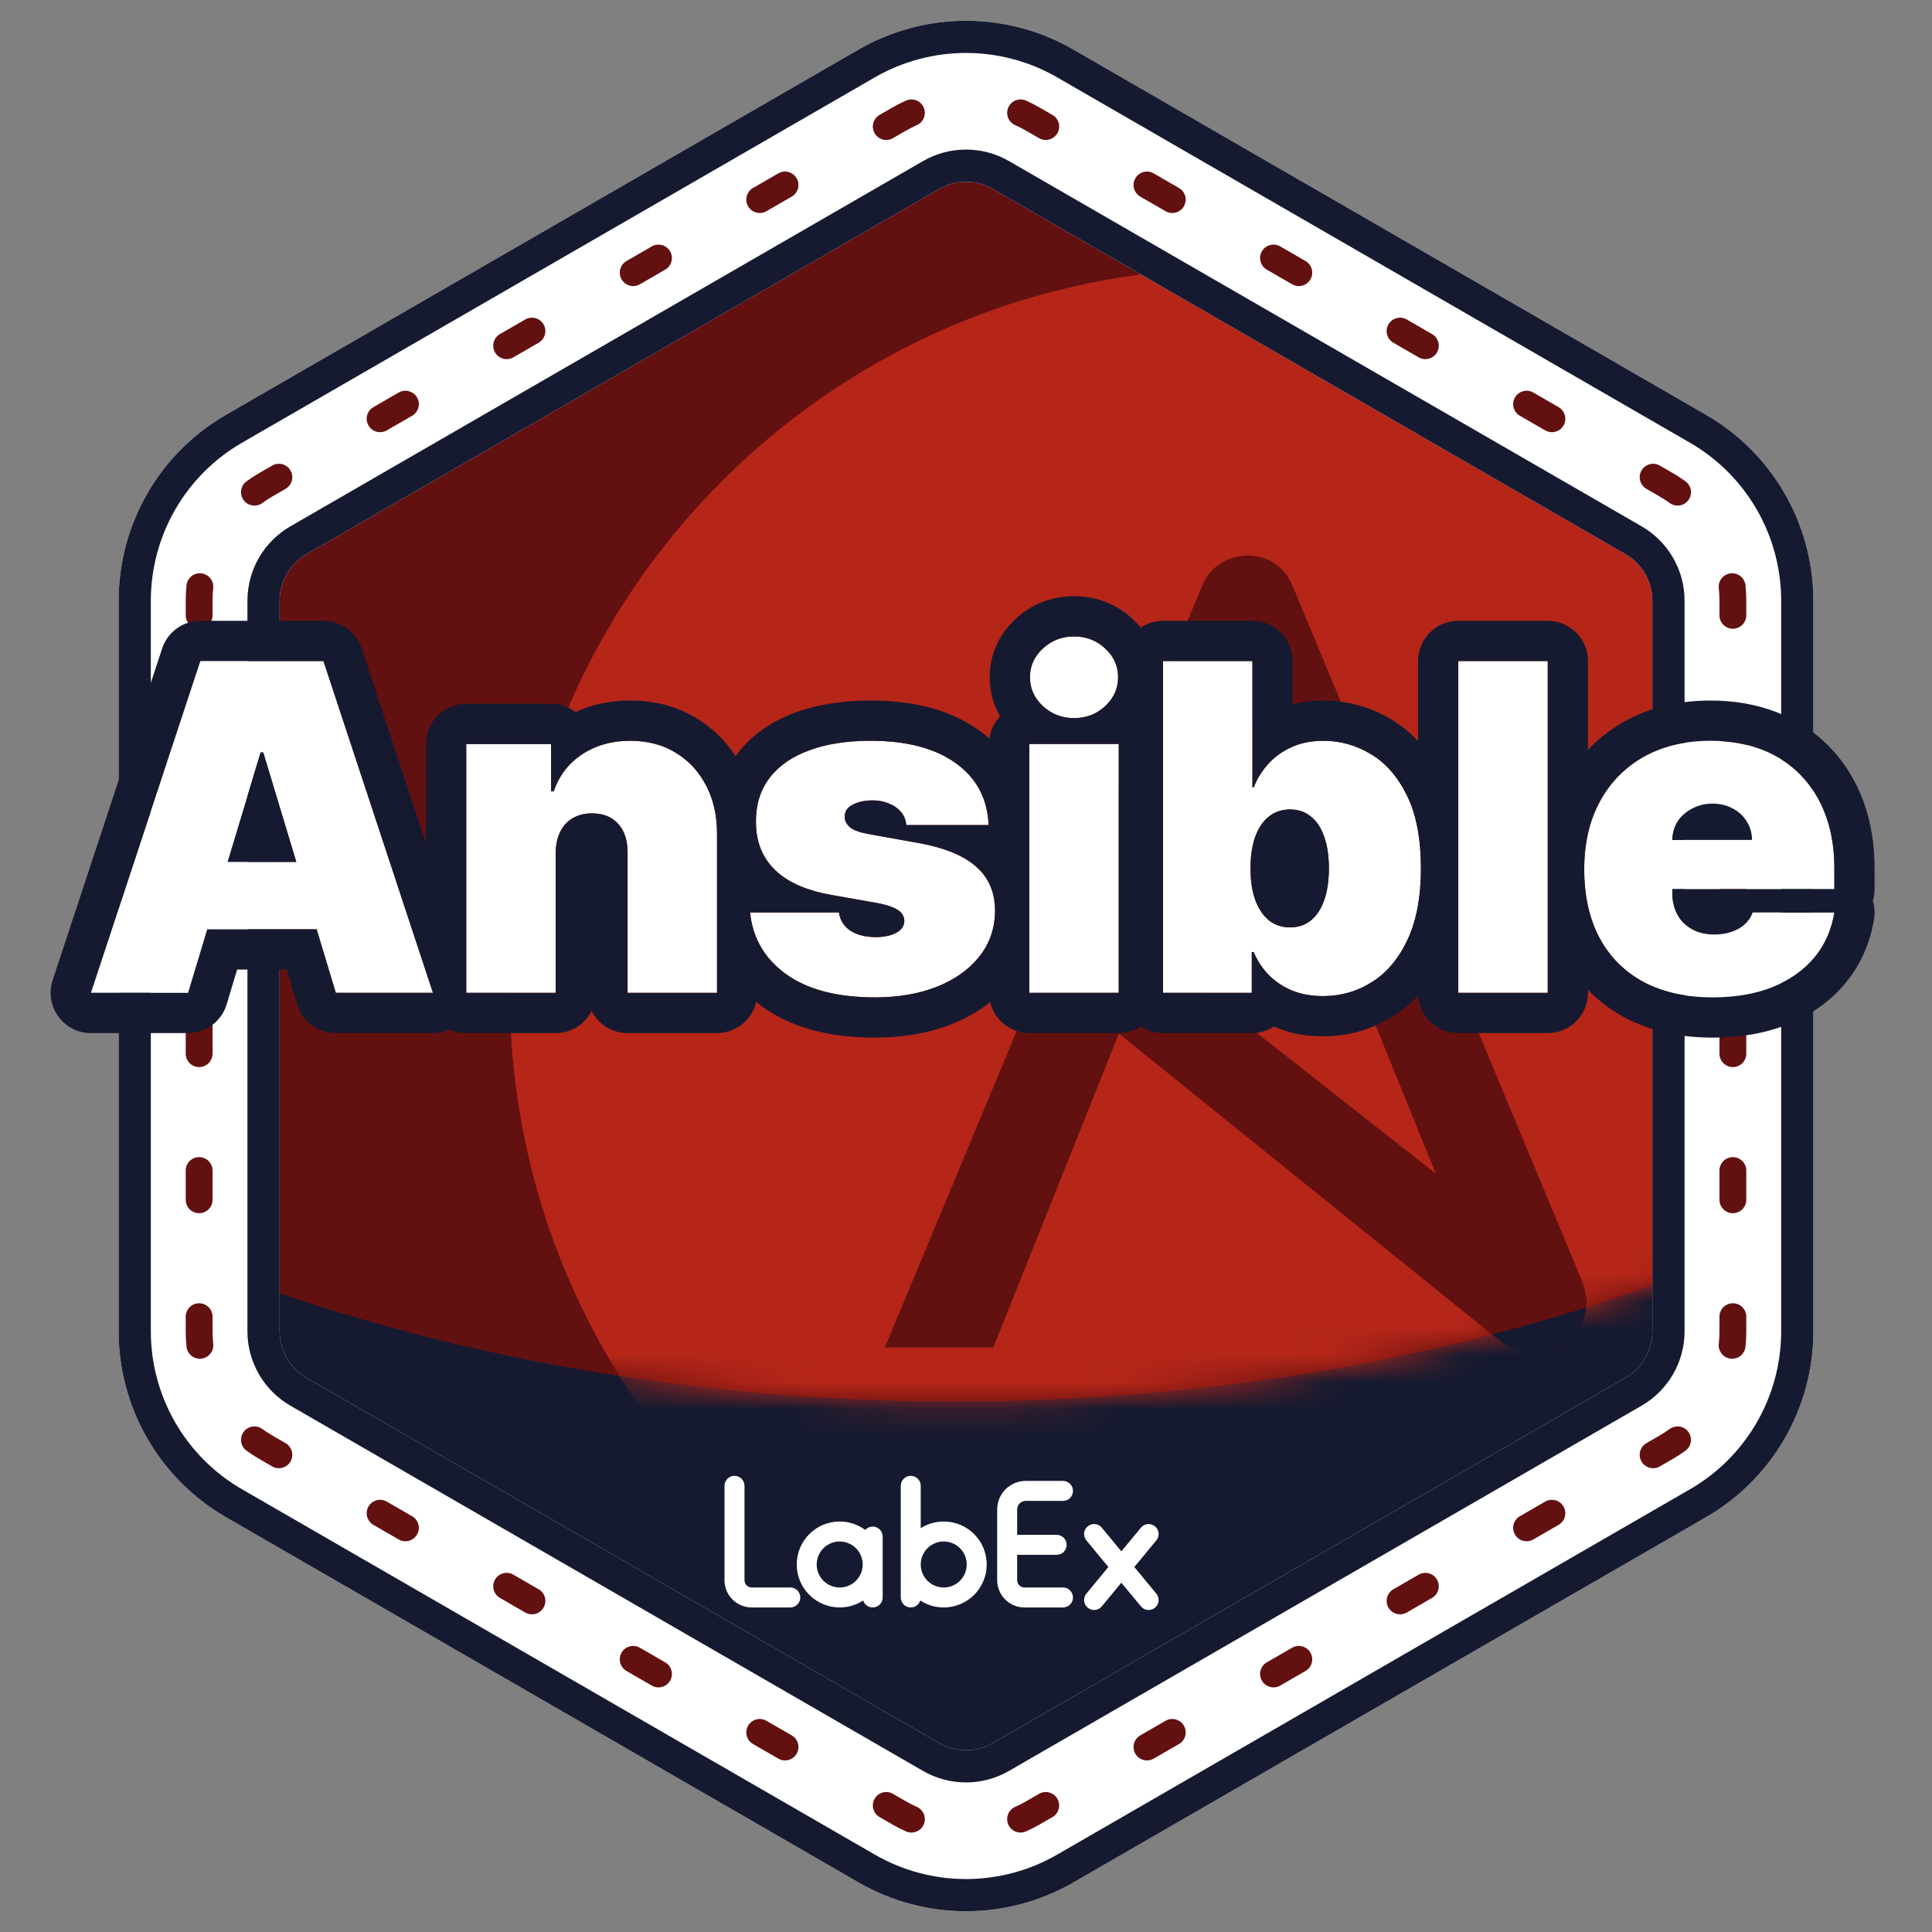
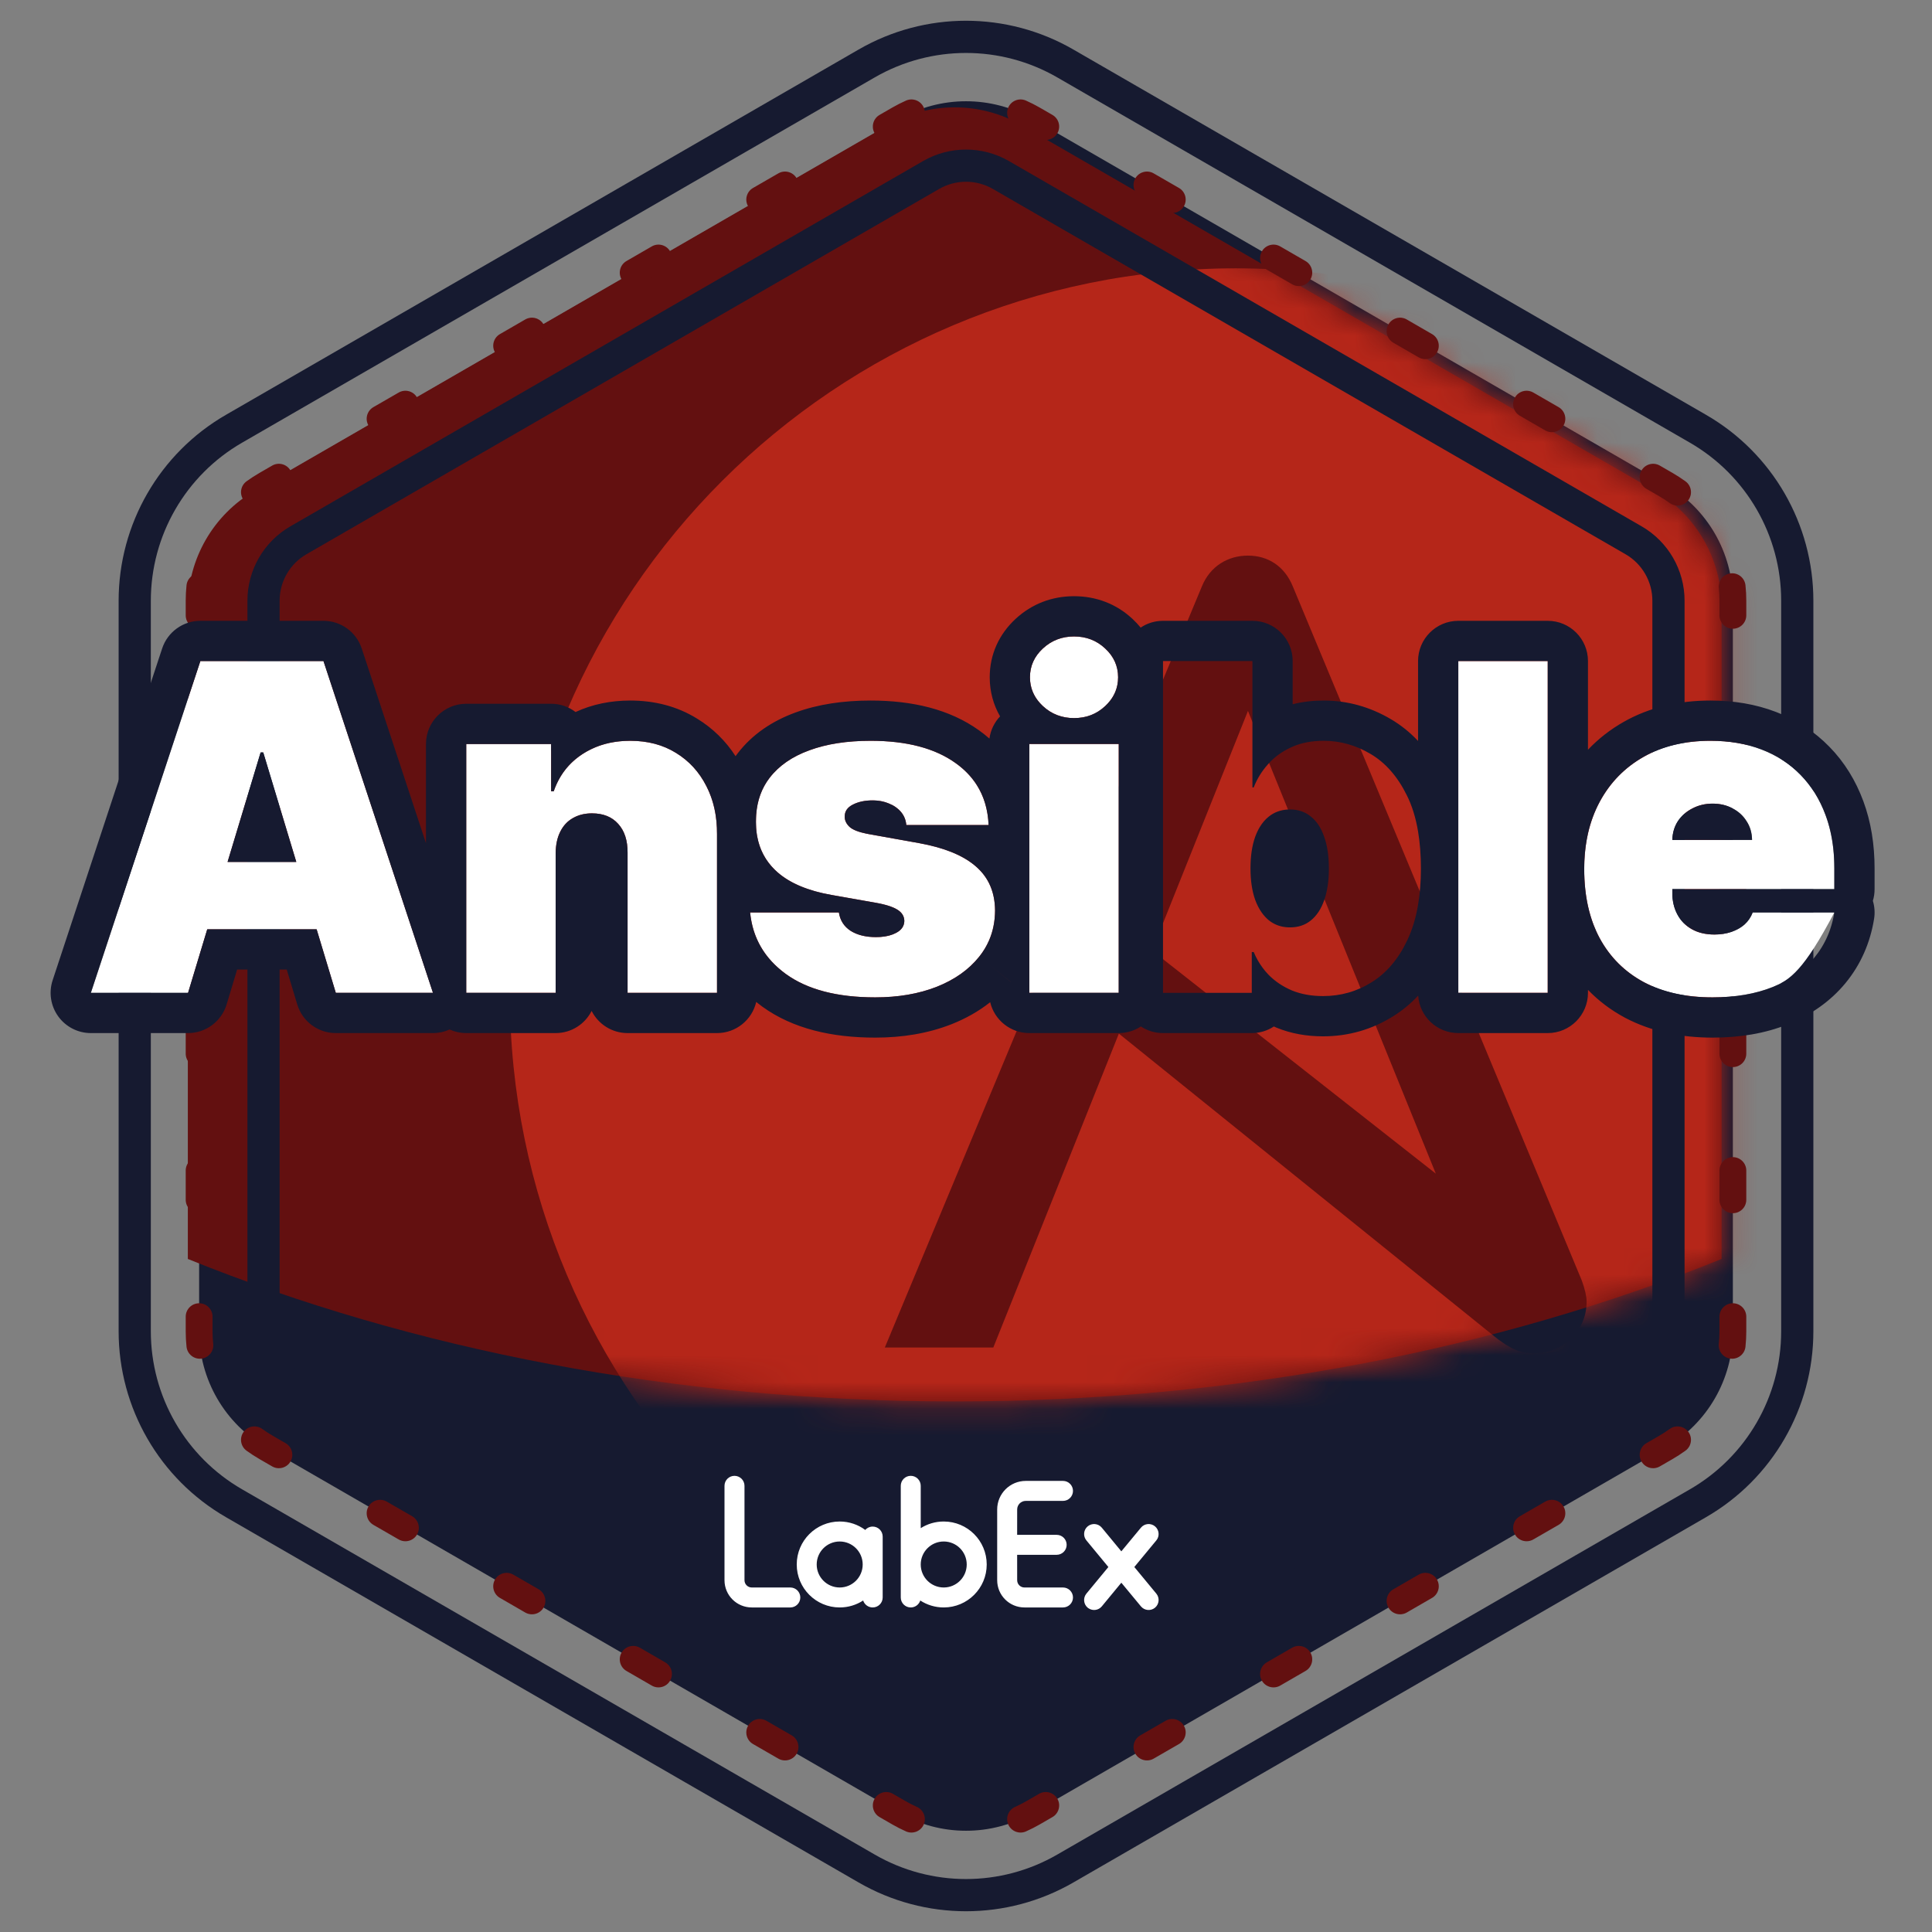
<svg xmlns="http://www.w3.org/2000/svg" width="72" height="72" viewBox="0 0 72 72" fill="none">
  <rect x="0" y="0" width="72" height="72" fill="#808080" stroke="none" />
  <path d="M33.5 4.443C35.047 3.55 36.953 3.55 38.5 4.443L62.079 18.057C63.626 18.95 64.579 20.6 64.579 22.387V49.613C64.579 51.4 63.626 53.05 62.079 53.943L38.5 67.557C36.953 68.45 35.047 68.45 33.5 67.557L9.921 53.943C8.374 53.05 7.421 51.4 7.421 49.613V22.387C7.421 20.6 8.374 18.95 9.921 18.057L33.5 4.443Z" fill="#161A30" />
  <path fill-rule="evenodd" clip-rule="evenodd" d="M7 46.918V22.613C7 20.827 7.953 19.176 9.5 18.283L33.079 4.67C34.626 3.777 36.532 3.777 38.079 4.67L61.658 18.283C63.205 19.176 64.158 20.827 64.158 22.613V46.918C55.829 50.286 46.045 52.227 35.579 52.227C25.112 52.227 15.329 50.286 7 46.918Z" fill="#631010" />
  <mask id="mask0_5172_47372" style="mask-type:alpha" maskUnits="userSpaceOnUse" x="7" y="4" width="58" height="49">
    <path fill-rule="evenodd" clip-rule="evenodd" d="M7 46.918V22.613C7 20.827 7.953 19.176 9.5 18.283L33.079 4.67C34.626 3.777 36.532 3.777 38.079 4.67L61.658 18.283C63.205 19.176 64.158 20.827 64.158 22.613V46.918C55.829 50.286 46.045 52.227 35.579 52.227C25.112 52.227 15.329 50.286 7 46.918Z" fill="#FF8642" />
  </mask>
  <g mask="url(#mask0_5172_47372)">
    <path fill-rule="evenodd" clip-rule="evenodd" d="M46.053 64C60.994 64 73.106 51.912 73.106 37C73.106 22.089 60.994 10 46.053 10C31.113 10 19 22.089 19 37C19 51.912 31.113 64 46.053 64ZM53.509 43.739L46.508 26.494L42.934 35.425L53.509 43.739ZM48.176 21.846L58.945 47.711C59.064 48.028 59.129 48.322 59.129 48.507C59.129 49.646 58.207 50.436 57.152 50.436C56.626 50.436 56.221 50.231 55.659 49.778L41.697 38.52L37.018 50.217H32.975L44.794 21.846C45.101 21.1 45.761 20.706 46.508 20.706C47.254 20.706 47.869 21.1 48.176 21.846Z" fill="#B52619" />
  </g>
-   <path fill-rule="evenodd" clip-rule="evenodd" d="M32 1.845C34.475 0.416 37.525 0.416 40 1.845L63.579 15.459C66.054 16.887 67.579 19.529 67.579 22.387V49.613C67.579 52.471 66.054 55.112 63.579 56.541L40 70.155C37.525 71.584 34.475 71.584 32 70.155L8.421 56.541C5.946 55.112 4.421 52.471 4.421 49.613V22.387C4.421 19.529 5.946 16.887 8.421 15.459L32 1.845ZM37 7.041C36.381 6.684 35.619 6.684 35 7.041L11.421 20.655C10.802 21.012 10.421 21.672 10.421 22.387V49.613C10.421 50.328 10.802 50.988 11.421 51.345L35 64.959C35.619 65.316 36.381 65.316 37 64.959L60.579 51.345C61.198 50.988 61.579 50.328 61.579 49.613V22.387C61.579 21.672 61.198 21.012 60.579 20.655L37 7.041Z" fill="white" />
  <path fill-rule="evenodd" clip-rule="evenodd" d="M39.4 2.884C37.296 1.67 34.704 1.67 32.6 2.884L9.021 16.498C6.917 17.712 5.621 19.957 5.621 22.387V49.613C5.621 52.043 6.917 54.288 9.021 55.502L32.6 69.115C34.704 70.33 37.296 70.33 39.4 69.115L62.979 55.502C65.083 54.288 66.379 52.043 66.379 49.613V22.387C66.379 19.957 65.083 17.712 62.979 16.498L39.4 2.884ZM34.4 6.002C35.39 5.431 36.61 5.431 37.6 6.002L61.179 19.615C62.169 20.187 62.779 21.243 62.779 22.387V49.613C62.779 50.756 62.169 51.813 61.179 52.385L37.6 65.998C36.61 66.569 35.39 66.569 34.4 65.998L10.821 52.385C9.831 51.813 9.221 50.756 9.221 49.613V22.387C9.221 21.243 9.831 20.187 10.821 19.615L34.4 6.002ZM40 1.845C37.525 0.416 34.475 0.416 32 1.845L8.421 15.459C5.946 16.887 4.421 19.529 4.421 22.387V49.613C4.421 52.471 5.946 55.112 8.421 56.541L32 70.155C34.475 71.584 37.525 71.584 40 70.155L63.579 56.541C66.054 55.112 67.579 52.471 67.579 49.613V22.387C67.579 19.529 66.054 16.887 63.579 15.459L40 1.845ZM35 7.041C35.619 6.684 36.381 6.684 37 7.041L60.579 20.655C61.198 21.012 61.579 21.672 61.579 22.387V49.613C61.579 50.328 61.198 50.988 60.579 51.345L37 64.959C36.381 65.316 35.619 65.316 35 64.959L11.421 51.345C10.802 50.988 10.421 50.328 10.421 49.613V22.387C10.421 21.672 10.802 21.012 11.421 20.655L35 7.041Z" fill="#161A30" />
  <path fill-rule="evenodd" clip-rule="evenodd" d="M37.577 4.002C37.689 3.75 37.985 3.637 38.237 3.749C38.411 3.827 38.583 3.914 38.75 4.01L39.222 4.283C39.461 4.421 39.543 4.726 39.405 4.966C39.267 5.205 38.961 5.287 38.722 5.149L38.25 4.876C38.113 4.797 37.973 4.726 37.83 4.662C37.578 4.55 37.465 4.255 37.577 4.002ZM34.423 4.002C34.535 4.255 34.422 4.55 34.17 4.662C34.027 4.726 33.887 4.797 33.75 4.876L33.278 5.149C33.039 5.287 32.733 5.205 32.595 4.966C32.457 4.726 32.539 4.421 32.778 4.283L33.25 4.01C33.417 3.914 33.589 3.827 33.763 3.749C34.015 3.637 34.311 3.75 34.423 4.002ZM42.311 6.644C42.449 6.405 42.755 6.323 42.994 6.461L43.937 7.005C44.176 7.143 44.258 7.449 44.12 7.688C43.982 7.927 43.676 8.009 43.437 7.871L42.494 7.327C42.255 7.189 42.173 6.883 42.311 6.644ZM29.689 6.644C29.827 6.883 29.745 7.189 29.506 7.327L28.563 7.871C28.323 8.009 28.018 7.927 27.88 7.688C27.742 7.449 27.823 7.143 28.063 7.005L29.006 6.461C29.245 6.323 29.551 6.405 29.689 6.644ZM24.973 9.366C25.111 9.606 25.029 9.911 24.79 10.049L23.847 10.594C23.608 10.732 23.302 10.65 23.164 10.411C23.026 10.172 23.108 9.866 23.347 9.728L24.29 9.183C24.529 9.045 24.835 9.127 24.973 9.366ZM47.027 9.366C47.165 9.127 47.471 9.045 47.71 9.183L48.653 9.728C48.892 9.866 48.974 10.172 48.836 10.411C48.698 10.65 48.392 10.732 48.153 10.594L47.21 10.049C46.971 9.911 46.889 9.606 47.027 9.366ZM20.257 12.089C20.395 12.328 20.313 12.634 20.074 12.772L19.131 13.317C18.892 13.455 18.586 13.373 18.448 13.134C18.31 12.894 18.392 12.589 18.631 12.451L19.574 11.906C19.813 11.768 20.119 11.85 20.257 12.089ZM51.743 12.089C51.881 11.85 52.187 11.768 52.426 11.906L53.369 12.451C53.608 12.589 53.69 12.894 53.552 13.134C53.414 13.373 53.108 13.455 52.869 13.317L51.926 12.772C51.687 12.634 51.605 12.328 51.743 12.089ZM15.541 14.812C15.68 15.051 15.598 15.357 15.358 15.495L14.415 16.039C14.176 16.177 13.87 16.095 13.732 15.856C13.594 15.617 13.676 15.311 13.915 15.173L14.858 14.629C15.098 14.491 15.403 14.573 15.541 14.812ZM56.459 14.812C56.596 14.573 56.902 14.491 57.142 14.629L58.085 15.173C58.324 15.311 58.406 15.617 58.268 15.856C58.13 16.095 57.824 16.177 57.585 16.039L56.642 15.495C56.402 15.357 56.32 15.051 56.459 14.812ZM10.826 17.534C10.964 17.773 10.882 18.079 10.643 18.217L10.171 18.49C10.034 18.569 9.902 18.654 9.776 18.746C9.553 18.909 9.24 18.859 9.078 18.636C8.915 18.412 8.965 18.099 9.188 17.937C9.343 17.825 9.504 17.72 9.671 17.624L10.143 17.351C10.382 17.213 10.688 17.295 10.826 17.534ZM61.174 17.534C61.312 17.295 61.618 17.213 61.857 17.351L62.329 17.624C62.496 17.72 62.657 17.825 62.812 17.937C63.035 18.099 63.085 18.412 62.922 18.636C62.76 18.859 62.447 18.909 62.224 18.746C62.098 18.654 61.966 18.569 61.829 18.49L61.357 18.217C61.118 18.079 61.036 17.773 61.174 17.534ZM7.501 21.367C7.775 21.396 7.975 21.642 7.946 21.916C7.929 22.072 7.921 22.229 7.921 22.387V22.931C7.921 23.207 7.697 23.431 7.421 23.431C7.145 23.431 6.921 23.207 6.921 22.931V22.387C6.921 22.194 6.931 22.002 6.951 21.812C6.98 21.537 7.226 21.338 7.501 21.367ZM64.499 21.367C64.774 21.338 65.02 21.537 65.049 21.812C65.069 22.002 65.079 22.194 65.079 22.387V22.931C65.079 23.207 64.855 23.431 64.579 23.431C64.303 23.431 64.079 23.207 64.079 22.931V22.387C64.079 22.229 64.07 22.072 64.054 21.916C64.025 21.642 64.225 21.396 64.499 21.367ZM64.579 26.788C64.855 26.788 65.079 27.011 65.079 27.288V28.377C65.079 28.653 64.855 28.877 64.579 28.877C64.303 28.877 64.079 28.653 64.079 28.377V27.288C64.079 27.011 64.303 26.788 64.579 26.788ZM7.421 26.788C7.697 26.788 7.921 27.011 7.921 27.288V28.377C7.921 28.653 7.697 28.877 7.421 28.877C7.145 28.877 6.921 28.653 6.921 28.377V27.288C6.921 27.011 7.145 26.788 7.421 26.788ZM7.421 32.233C7.697 32.233 7.921 32.457 7.921 32.733V33.822C7.921 34.098 7.697 34.322 7.421 34.322C7.145 34.322 6.921 34.098 6.921 33.822V32.733C6.921 32.457 7.145 32.233 7.421 32.233ZM64.579 32.233C64.855 32.233 65.079 32.457 65.079 32.733V33.822C65.079 34.098 64.855 34.322 64.579 34.322C64.303 34.322 64.079 34.098 64.079 33.822V32.733C64.079 32.457 64.303 32.233 64.579 32.233ZM7.421 37.678C7.697 37.678 7.921 37.902 7.921 38.178V39.267C7.921 39.543 7.697 39.767 7.421 39.767C7.145 39.767 6.921 39.543 6.921 39.267V38.178C6.921 37.902 7.145 37.678 7.421 37.678ZM64.579 37.678C64.855 37.678 65.079 37.902 65.079 38.178V39.267C65.079 39.543 64.855 39.767 64.579 39.767C64.303 39.767 64.079 39.543 64.079 39.267V38.178C64.079 37.902 64.303 37.678 64.579 37.678ZM7.421 43.123C7.697 43.123 7.921 43.347 7.921 43.623V44.712C7.921 44.989 7.697 45.212 7.421 45.212C7.145 45.212 6.921 44.989 6.921 44.712V43.623C6.921 43.347 7.145 43.123 7.421 43.123ZM64.579 43.123C64.855 43.123 65.079 43.347 65.079 43.623V44.712C65.079 44.989 64.855 45.212 64.579 45.212C64.303 45.212 64.079 44.989 64.079 44.712V43.623C64.079 43.347 64.303 43.123 64.579 43.123ZM7.421 48.569C7.697 48.569 7.921 48.793 7.921 49.069V49.613C7.921 49.772 7.929 49.928 7.946 50.084C7.975 50.358 7.775 50.604 7.501 50.633C7.226 50.662 6.98 50.463 6.951 50.188C6.931 49.998 6.921 49.806 6.921 49.613V49.069C6.921 48.793 7.145 48.569 7.421 48.569ZM64.579 48.569C64.855 48.569 65.079 48.793 65.079 49.069V49.613C65.079 49.806 65.069 49.998 65.049 50.188C65.02 50.463 64.774 50.662 64.499 50.633C64.225 50.604 64.025 50.358 64.054 50.084C64.07 49.928 64.079 49.772 64.079 49.613V49.069C64.079 48.793 64.303 48.569 64.579 48.569ZM9.078 53.364C9.24 53.141 9.553 53.092 9.776 53.254C9.902 53.346 10.034 53.431 10.171 53.51L10.643 53.783C10.882 53.921 10.964 54.227 10.826 54.466C10.688 54.705 10.382 54.787 10.143 54.649L9.671 54.376C9.504 54.28 9.343 54.175 9.188 54.063C8.965 53.901 8.915 53.588 9.078 53.364ZM62.922 53.364C63.085 53.588 63.035 53.901 62.812 54.063C62.657 54.175 62.496 54.28 62.329 54.376L61.857 54.649C61.618 54.787 61.312 54.705 61.174 54.466C61.036 54.227 61.118 53.921 61.357 53.783L61.829 53.51C61.966 53.431 62.098 53.346 62.224 53.254C62.447 53.092 62.76 53.141 62.922 53.364ZM13.732 56.144C13.87 55.905 14.176 55.823 14.415 55.961L15.358 56.505C15.598 56.643 15.68 56.949 15.541 57.188C15.403 57.427 15.098 57.509 14.858 57.371L13.915 56.827C13.676 56.689 13.594 56.383 13.732 56.144ZM58.268 56.144C58.406 56.383 58.324 56.689 58.085 56.827L57.142 57.371C56.902 57.509 56.596 57.427 56.459 57.188C56.32 56.949 56.402 56.643 56.642 56.505L57.585 55.961C57.824 55.823 58.13 55.905 58.268 56.144ZM18.448 58.866C18.586 58.627 18.892 58.545 19.131 58.683L20.074 59.228C20.313 59.366 20.395 59.672 20.257 59.911C20.119 60.15 19.813 60.232 19.574 60.094L18.631 59.549C18.392 59.411 18.31 59.105 18.448 58.866ZM53.552 58.866C53.69 59.105 53.608 59.411 53.369 59.549L52.426 60.094C52.187 60.232 51.881 60.15 51.743 59.911C51.605 59.672 51.687 59.366 51.926 59.228L52.869 58.683C53.108 58.545 53.414 58.627 53.552 58.866ZM23.164 61.589C23.302 61.35 23.608 61.268 23.847 61.406L24.79 61.951C25.029 62.089 25.111 62.394 24.973 62.634C24.835 62.873 24.529 62.955 24.29 62.817L23.347 62.272C23.108 62.134 23.026 61.828 23.164 61.589ZM48.836 61.589C48.974 61.828 48.892 62.134 48.653 62.272L47.71 62.817C47.471 62.955 47.165 62.873 47.027 62.634C46.889 62.394 46.971 62.089 47.21 61.951L48.153 61.406C48.392 61.268 48.698 61.35 48.836 61.589ZM27.88 64.312C28.018 64.073 28.323 63.991 28.563 64.129L29.506 64.673C29.745 64.811 29.827 65.117 29.689 65.356C29.551 65.595 29.245 65.677 29.006 65.539L28.063 64.995C27.823 64.857 27.742 64.551 27.88 64.312ZM44.12 64.312C44.258 64.551 44.176 64.857 43.937 64.995L42.994 65.539C42.755 65.677 42.449 65.595 42.311 65.356C42.173 65.117 42.255 64.811 42.494 64.673L43.437 64.129C43.676 63.991 43.982 64.073 44.12 64.312ZM32.595 67.034C32.733 66.795 33.039 66.713 33.278 66.851L33.75 67.124C33.887 67.203 34.027 67.274 34.17 67.338C34.422 67.45 34.535 67.746 34.423 67.998C34.311 68.25 34.015 68.363 33.763 68.251C33.589 68.173 33.417 68.086 33.25 67.99L32.778 67.717C32.539 67.579 32.457 67.273 32.595 67.034ZM39.405 67.034C39.543 67.273 39.461 67.579 39.222 67.717L38.75 67.99C38.583 68.086 38.411 68.173 38.237 68.251C37.985 68.363 37.689 68.25 37.577 67.998C37.465 67.746 37.578 67.45 37.83 67.338C37.973 67.274 38.113 67.203 38.25 67.124L38.722 66.851C38.961 66.713 39.267 66.795 39.405 67.034Z" fill="#631010" />
  <path d="M27.372 55C27.578 55 27.745 55.167 27.745 55.372V58.89C27.745 59.039 27.866 59.161 28.016 59.161H29.453C29.658 59.161 29.825 59.328 29.825 59.533C29.825 59.739 29.658 59.905 29.453 59.905H28.016C27.455 59.905 27 59.451 27 58.89V55.372C27 55.167 27.167 55 27.372 55ZM31.293 56.702C31.65 56.702 31.979 56.819 32.245 57.016C32.313 56.939 32.412 56.891 32.523 56.891C32.728 56.891 32.895 57.058 32.895 57.264V59.533C32.895 59.739 32.728 59.905 32.523 59.905C32.356 59.905 32.215 59.796 32.167 59.646C31.916 59.81 31.616 59.905 31.293 59.905C30.409 59.905 29.692 59.188 29.692 58.304C29.692 57.419 30.409 56.702 31.293 56.702ZM31.293 57.447C30.82 57.447 30.436 57.831 30.436 58.304C30.436 58.777 30.82 59.161 31.293 59.161C31.766 59.161 32.15 58.777 32.15 58.304C32.15 57.831 31.766 57.447 31.293 57.447ZM33.941 55C34.147 55 34.313 55.167 34.313 55.372L34.313 56.95C34.561 56.793 34.855 56.702 35.17 56.702C36.055 56.702 36.772 57.419 36.772 58.304C36.772 59.188 36.055 59.905 35.17 59.905C34.847 59.905 34.547 59.81 34.296 59.646C34.248 59.796 34.107 59.905 33.941 59.905C33.735 59.905 33.569 59.739 33.569 59.533V55.372C33.569 55.167 33.735 55 33.941 55ZM35.17 57.447C34.697 57.447 34.313 57.831 34.313 58.304C34.313 58.777 34.697 59.161 35.17 59.161C35.644 59.161 36.027 58.777 36.027 58.304C36.027 57.831 35.644 57.447 35.17 57.447ZM39.615 55.189C39.82 55.189 39.987 55.356 39.987 55.562C39.987 55.767 39.82 55.934 39.615 55.934H38.227C38.05 55.934 37.907 56.077 37.907 56.254L37.906 57.199L39.378 57.199C39.584 57.199 39.751 57.365 39.751 57.571C39.751 57.777 39.584 57.943 39.378 57.943L37.906 57.943L37.907 58.89C37.907 59.039 38.028 59.161 38.178 59.161H39.615C39.82 59.161 39.987 59.328 39.987 59.533C39.987 59.739 39.82 59.905 39.615 59.905H38.178C37.617 59.905 37.162 59.451 37.162 58.89V56.254C37.162 55.666 37.639 55.189 38.227 55.189H39.615ZM42.519 56.932C42.65 56.773 42.884 56.751 43.043 56.882C43.201 57.013 43.224 57.248 43.093 57.406L42.273 58.398L43.093 59.39C43.224 59.549 43.201 59.784 43.043 59.915C42.884 60.046 42.65 60.023 42.519 59.865L41.789 58.983L41.061 59.865C40.938 60.014 40.724 60.042 40.567 59.937L40.536 59.915C40.378 59.784 40.356 59.549 40.487 59.39L41.306 58.398L40.487 57.406C40.356 57.248 40.378 57.013 40.536 56.882C40.695 56.751 40.93 56.773 41.061 56.932L41.789 57.814L42.519 56.932Z" fill="white" />
  <path d="M7.009 37H3.386L7.467 24.636H12.055L16.136 37H12.514L9.81 28.041H9.713L7.009 37ZM6.332 32.122H13.142V34.633H6.332V32.122Z" fill="white" />
  <path d="M20.708 31.784V37H17.375V27.727H20.539V29.49H20.635C20.837 28.902 21.191 28.442 21.698 28.108C22.209 27.774 22.805 27.607 23.485 27.607C24.141 27.607 24.71 27.758 25.193 28.059C25.68 28.357 26.056 28.768 26.322 29.291C26.592 29.814 26.725 30.412 26.721 31.084V37H23.388V31.784C23.392 31.325 23.276 30.965 23.038 30.703C22.805 30.442 22.479 30.311 22.06 30.311C21.786 30.311 21.547 30.371 21.342 30.492C21.14 30.609 20.985 30.778 20.877 30.999C20.768 31.217 20.712 31.478 20.708 31.784Z" fill="white" />
  <path d="M36.842 30.746H33.775C33.759 30.557 33.692 30.394 33.575 30.257C33.459 30.12 33.308 30.015 33.123 29.943C32.942 29.866 32.74 29.828 32.519 29.828C32.233 29.828 31.988 29.88 31.783 29.985C31.577 30.09 31.477 30.239 31.481 30.432C31.477 30.569 31.535 30.695 31.656 30.812C31.781 30.929 32.02 31.019 32.374 31.084L34.258 31.422C35.208 31.595 35.914 31.887 36.377 32.297C36.843 32.704 37.079 33.249 37.083 33.933C37.079 34.593 36.882 35.167 36.491 35.654C36.105 36.137 35.576 36.511 34.904 36.777C34.236 37.038 33.473 37.169 32.616 37.169C31.199 37.169 30.09 36.879 29.289 36.3C28.492 35.72 28.048 34.956 27.955 34.006H31.263C31.308 34.3 31.453 34.527 31.698 34.688C31.948 34.845 32.261 34.923 32.64 34.923C32.946 34.923 33.197 34.871 33.394 34.766C33.596 34.662 33.698 34.513 33.702 34.32C33.698 34.142 33.61 34.002 33.437 33.897C33.268 33.792 33.002 33.708 32.64 33.644L30.998 33.354C30.052 33.189 29.344 32.875 28.873 32.412C28.402 31.949 28.169 31.354 28.172 30.625C28.169 29.981 28.337 29.436 28.68 28.989C29.026 28.538 29.519 28.196 30.159 27.963C30.803 27.725 31.565 27.607 32.447 27.607C33.787 27.607 34.843 27.884 35.616 28.44C36.393 28.995 36.801 29.764 36.842 30.746Z" fill="white" />
  <path d="M38.36 37V27.727H41.692V37H38.36ZM40.026 26.761C39.575 26.761 39.189 26.613 38.867 26.315C38.545 26.017 38.384 25.659 38.384 25.24C38.384 24.822 38.545 24.463 38.867 24.166C39.189 23.868 39.575 23.719 40.026 23.719C40.481 23.719 40.867 23.868 41.185 24.166C41.507 24.463 41.668 24.822 41.668 25.24C41.668 25.659 41.507 26.017 41.185 26.315C40.867 26.613 40.481 26.761 40.026 26.761Z" fill="white" />
-   <path d="M43.342 37V24.636H46.674V29.345H46.722C46.843 29.031 47.02 28.744 47.254 28.482C47.487 28.216 47.777 28.005 48.123 27.848C48.469 27.687 48.872 27.607 49.33 27.607C49.942 27.607 50.524 27.77 51.075 28.096C51.63 28.422 52.081 28.935 52.427 29.635C52.778 30.335 52.953 31.245 52.953 32.364C52.953 33.434 52.786 34.322 52.452 35.026C52.121 35.73 51.679 36.255 51.123 36.602C50.572 36.948 49.966 37.121 49.306 37.121C48.872 37.121 48.483 37.05 48.141 36.909C47.803 36.765 47.513 36.569 47.272 36.324C47.034 36.074 46.851 35.793 46.722 35.479H46.65V37H43.342ZM46.602 32.364C46.602 32.814 46.66 33.205 46.777 33.535C46.898 33.861 47.067 34.114 47.284 34.295C47.505 34.472 47.769 34.561 48.075 34.561C48.381 34.561 48.64 34.475 48.853 34.301C49.071 34.124 49.236 33.873 49.349 33.547C49.465 33.217 49.524 32.822 49.524 32.364C49.524 31.905 49.465 31.512 49.349 31.186C49.236 30.856 49.071 30.605 48.853 30.432C48.64 30.255 48.381 30.166 48.075 30.166C47.769 30.166 47.505 30.255 47.284 30.432C47.067 30.605 46.898 30.856 46.777 31.186C46.66 31.512 46.602 31.905 46.602 32.364Z" fill="white" />
  <path d="M57.679 24.636V37H54.347V24.636H57.679Z" fill="white" />
-   <path d="M63.821 37.169C62.831 37.169 61.977 36.98 61.261 36.602C60.549 36.219 59.999 35.672 59.613 34.959C59.23 34.243 59.039 33.386 59.039 32.388C59.039 31.43 59.233 30.593 59.619 29.876C60.005 29.16 60.551 28.603 61.255 28.204C61.959 27.806 62.79 27.607 63.748 27.607C64.448 27.607 65.082 27.715 65.65 27.933C66.217 28.15 66.702 28.466 67.105 28.88C67.507 29.291 67.817 29.79 68.034 30.378C68.252 30.965 68.36 31.627 68.36 32.364V33.136H60.078V31.301H65.294C65.29 31.035 65.221 30.802 65.088 30.601C64.96 30.396 64.784 30.237 64.563 30.124C64.346 30.007 64.098 29.949 63.821 29.949C63.551 29.949 63.303 30.007 63.078 30.124C62.853 30.237 62.672 30.394 62.535 30.595C62.402 30.796 62.331 31.032 62.323 31.301V33.281C62.323 33.579 62.386 33.845 62.511 34.078C62.635 34.312 62.814 34.495 63.048 34.627C63.281 34.76 63.563 34.827 63.893 34.827C64.122 34.827 64.332 34.794 64.521 34.73C64.714 34.666 64.879 34.573 65.016 34.452C65.153 34.328 65.253 34.179 65.318 34.006H68.36C68.256 34.65 68.008 35.209 67.618 35.684C67.227 36.155 66.71 36.521 66.066 36.783C65.426 37.04 64.678 37.169 63.821 37.169Z" fill="white" />
+   <path d="M63.821 37.169C62.831 37.169 61.977 36.98 61.261 36.602C60.549 36.219 59.999 35.672 59.613 34.959C59.23 34.243 59.039 33.386 59.039 32.388C59.039 31.43 59.233 30.593 59.619 29.876C60.005 29.16 60.551 28.603 61.255 28.204C61.959 27.806 62.79 27.607 63.748 27.607C64.448 27.607 65.082 27.715 65.65 27.933C66.217 28.15 66.702 28.466 67.105 28.88C67.507 29.291 67.817 29.79 68.034 30.378C68.252 30.965 68.36 31.627 68.36 32.364V33.136H60.078V31.301H65.294C65.29 31.035 65.221 30.802 65.088 30.601C64.96 30.396 64.784 30.237 64.563 30.124C64.346 30.007 64.098 29.949 63.821 29.949C63.551 29.949 63.303 30.007 63.078 30.124C62.853 30.237 62.672 30.394 62.535 30.595C62.402 30.796 62.331 31.032 62.323 31.301V33.281C62.323 33.579 62.386 33.845 62.511 34.078C62.635 34.312 62.814 34.495 63.048 34.627C63.281 34.76 63.563 34.827 63.893 34.827C64.122 34.827 64.332 34.794 64.521 34.73C64.714 34.666 64.879 34.573 65.016 34.452C65.153 34.328 65.253 34.179 65.318 34.006H68.36C67.227 36.155 66.71 36.521 66.066 36.783C65.426 37.04 64.678 37.169 63.821 37.169Z" fill="white" />
  <path fill-rule="evenodd" clip-rule="evenodd" d="M8.445 37.434C8.253 38.067 7.67 38.5 7.009 38.5H3.386C2.905 38.5 2.453 38.269 2.171 37.879C1.889 37.489 1.811 36.987 1.962 36.53L6.043 24.166C6.246 23.552 6.82 23.136 7.467 23.136H12.055C12.703 23.136 13.277 23.552 13.48 24.166L15.875 31.424V27.727C15.875 26.899 16.547 26.227 17.375 26.227H20.539C20.881 26.227 21.197 26.342 21.449 26.535C22.082 26.243 22.769 26.107 23.485 26.107C24.376 26.107 25.228 26.314 25.982 26.783C26.567 27.142 27.046 27.614 27.412 28.18C27.437 28.146 27.462 28.111 27.489 28.077L27.49 28.076C28.041 27.358 28.789 26.866 29.642 26.554C30.491 26.242 31.437 26.107 32.447 26.107C33.976 26.107 35.377 26.421 36.49 27.221C36.625 27.317 36.753 27.419 36.873 27.525C36.916 27.206 37.059 26.92 37.27 26.697C37.02 26.265 36.884 25.773 36.884 25.24C36.884 24.381 37.236 23.631 37.848 23.064C38.456 22.502 39.209 22.219 40.026 22.219C40.842 22.219 41.599 22.499 42.207 23.067C42.316 23.169 42.417 23.276 42.509 23.389C42.747 23.229 43.034 23.136 43.342 23.136H46.674C47.503 23.136 48.174 23.808 48.174 24.636V26.245C48.551 26.149 48.939 26.107 49.33 26.107C50.223 26.107 51.066 26.348 51.837 26.803C52.216 27.026 52.552 27.3 52.847 27.614V24.636C52.847 23.808 53.519 23.136 54.347 23.136H57.679C58.508 23.136 59.179 23.808 59.179 24.636V27.941C59.565 27.533 60.012 27.184 60.516 26.899C61.484 26.351 62.579 26.107 63.748 26.107C64.604 26.107 65.424 26.24 66.186 26.532C66.945 26.822 67.616 27.255 68.178 27.832C68.74 28.406 69.157 29.09 69.441 29.857C69.73 30.638 69.86 31.48 69.86 32.364V33.136C69.86 33.288 69.838 33.434 69.796 33.572C69.862 33.788 69.878 34.018 69.841 34.246C69.697 35.135 69.346 35.944 68.777 36.636L68.773 36.641C68.204 37.328 67.473 37.83 66.631 38.172L66.626 38.174C65.771 38.519 64.825 38.669 63.821 38.669C62.64 38.669 61.536 38.443 60.56 37.928L60.551 37.923C60.033 37.645 59.574 37.299 59.179 36.889V37C59.179 37.828 58.508 38.5 57.679 38.5H54.347C53.554 38.5 52.904 37.884 52.851 37.104C52.577 37.398 52.267 37.656 51.919 37.873C51.125 38.371 50.243 38.621 49.306 38.621C48.709 38.621 48.122 38.524 47.57 38.297L47.55 38.288C47.524 38.277 47.499 38.266 47.473 38.254C47.237 38.41 46.954 38.5 46.65 38.5H43.342C43.037 38.5 42.754 38.409 42.517 38.253C42.28 38.409 41.997 38.5 41.692 38.5H38.36C37.652 38.5 37.058 38.009 36.901 37.349C36.471 37.691 35.984 37.962 35.455 38.172L35.451 38.173C34.578 38.515 33.624 38.669 32.616 38.669C31.015 38.669 29.556 38.344 28.41 37.515L28.407 37.513C28.33 37.457 28.255 37.399 28.182 37.34C28.028 38.005 27.432 38.5 26.721 38.5H23.388C22.802 38.5 22.295 38.164 22.048 37.674C21.801 38.164 21.294 38.5 20.708 38.5H17.375C17.154 38.5 16.944 38.452 16.756 38.366C16.564 38.453 16.353 38.5 16.136 38.5H12.514C11.853 38.5 11.269 38.067 11.078 37.434L10.686 36.133H8.837L8.445 37.434ZM7.723 34.633L7.009 37H3.386L7.467 24.636H12.055L16.136 37H12.514L11.8 34.633H7.723ZM8.481 32.122H11.042L9.81 28.041H9.713L8.481 32.122ZM20.708 37V31.784C20.712 31.478 20.768 31.217 20.877 30.999C20.882 30.989 20.887 30.978 20.893 30.968C21 30.762 21.15 30.603 21.342 30.492C21.502 30.398 21.683 30.34 21.885 30.32C21.942 30.314 22 30.311 22.06 30.311C22.479 30.311 22.805 30.442 23.038 30.703C23.276 30.965 23.392 31.325 23.388 31.784V37H26.721V31.084C26.721 30.93 26.715 30.78 26.702 30.634C26.701 30.628 26.701 30.623 26.7 30.617C26.694 30.549 26.686 30.482 26.676 30.415C26.617 30.008 26.499 29.634 26.322 29.291C26.057 28.768 25.68 28.357 25.193 28.059C24.71 27.758 24.141 27.607 23.485 27.607C22.951 27.607 22.469 27.709 22.039 27.916C21.921 27.972 21.808 28.036 21.698 28.108C21.316 28.359 21.021 28.682 20.813 29.078C20.765 29.167 20.722 29.261 20.684 29.358C20.683 29.361 20.681 29.364 20.68 29.368C20.665 29.408 20.65 29.449 20.635 29.49H20.539V27.727H17.375V37H20.708ZM28.181 30.358C28.175 30.445 28.172 30.534 28.172 30.625C28.172 30.784 28.182 30.937 28.204 31.084C28.204 31.087 28.205 31.09 28.205 31.093C28.21 31.123 28.215 31.153 28.221 31.183C28.311 31.664 28.528 32.073 28.873 32.412C28.905 32.444 28.939 32.475 28.974 32.506C29.443 32.917 30.117 33.2 30.998 33.354L32.64 33.644C32.662 33.648 32.684 33.652 32.706 33.656C32.712 33.657 32.717 33.658 32.723 33.659C32.755 33.665 32.786 33.672 32.817 33.678C32.821 33.679 32.826 33.68 32.83 33.681C33.097 33.74 33.299 33.812 33.437 33.897C33.61 34.002 33.698 34.142 33.702 34.32C33.698 34.513 33.596 34.662 33.394 34.766C33.237 34.85 33.046 34.9 32.82 34.917C32.815 34.917 32.81 34.917 32.805 34.918C32.752 34.922 32.697 34.923 32.64 34.923C32.562 34.923 32.488 34.92 32.416 34.913C32.415 34.913 32.415 34.913 32.414 34.913C32.404 34.912 32.393 34.911 32.383 34.91C32.117 34.882 31.889 34.808 31.698 34.688C31.453 34.527 31.308 34.3 31.263 34.006H27.955C27.991 34.373 28.079 34.713 28.221 35.025C28.297 35.193 28.388 35.353 28.495 35.506C28.702 35.801 28.967 36.065 29.289 36.3C30.09 36.879 31.199 37.169 32.616 37.169C33.473 37.169 34.236 37.038 34.904 36.777C35.576 36.511 36.105 36.137 36.491 35.654C36.644 35.464 36.766 35.261 36.86 35.045C37.006 34.707 37.081 34.336 37.083 33.933C37.081 33.551 37.006 33.212 36.86 32.917C36.744 32.683 36.583 32.477 36.377 32.297C36.357 32.28 36.337 32.263 36.317 32.246C35.854 31.862 35.167 31.588 34.258 31.422L32.374 31.084C32.362 31.082 32.351 31.079 32.339 31.077C32.338 31.077 32.337 31.077 32.336 31.077C32.328 31.075 32.319 31.073 32.31 31.072C31.991 31.008 31.773 30.922 31.656 30.812C31.535 30.695 31.477 30.569 31.481 30.432C31.477 30.239 31.577 30.09 31.783 29.985C31.988 29.88 32.233 29.828 32.519 29.828C32.538 29.828 32.557 29.828 32.576 29.829C32.584 29.829 32.591 29.829 32.599 29.83C32.6 29.83 32.601 29.83 32.602 29.83C32.603 29.83 32.604 29.83 32.605 29.83C32.671 29.833 32.735 29.84 32.797 29.85C32.912 29.869 33.02 29.9 33.123 29.943C33.308 30.015 33.459 30.12 33.576 30.257C33.692 30.394 33.759 30.557 33.775 30.746H36.842C36.818 30.173 36.669 29.673 36.396 29.246C36.2 28.94 35.94 28.671 35.616 28.44C34.843 27.884 33.787 27.607 32.447 27.607C31.565 27.607 30.803 27.725 30.159 27.963C29.519 28.196 29.026 28.538 28.68 28.989C28.386 29.373 28.22 29.829 28.181 30.358ZM38.36 37H41.692V27.727H38.36V37ZM41.185 26.315C41.216 26.286 41.245 26.257 41.273 26.227C41.536 25.948 41.668 25.619 41.668 25.24C41.668 24.822 41.507 24.463 41.185 24.166C40.867 23.868 40.481 23.719 40.026 23.719C39.575 23.719 39.189 23.868 38.867 24.166C38.545 24.463 38.384 24.822 38.384 25.24C38.384 25.619 38.516 25.948 38.779 26.227C38.807 26.257 38.836 26.286 38.867 26.315C39.189 26.613 39.575 26.761 40.026 26.761C40.481 26.761 40.867 26.613 41.185 26.315ZM37.663 36.591C37.662 36.591 37.662 36.592 37.662 36.592L36.86 35.949L37.663 36.591ZM46.65 37V35.479H46.722C46.768 35.59 46.82 35.697 46.88 35.8C46.988 35.988 47.118 36.163 47.272 36.324C47.513 36.569 47.803 36.765 48.141 36.909C48.144 36.911 48.147 36.912 48.15 36.913C48.49 37.051 48.875 37.121 49.306 37.121C49.966 37.121 50.572 36.948 51.123 36.602C51.679 36.255 52.121 35.73 52.452 35.026C52.632 34.645 52.764 34.21 52.847 33.721C52.917 33.307 52.953 32.855 52.953 32.364C52.953 31.862 52.917 31.403 52.847 30.986C52.761 30.472 52.621 30.021 52.427 29.635C52.081 28.935 51.63 28.422 51.075 28.096C50.524 27.77 49.942 27.607 49.33 27.607C48.894 27.607 48.509 27.679 48.174 27.825C48.157 27.832 48.14 27.84 48.123 27.848C47.777 28.005 47.487 28.216 47.254 28.482C47.136 28.614 47.032 28.753 46.943 28.898C46.856 29.041 46.782 29.19 46.722 29.345H46.674V24.636H43.342V37H46.65ZM46.944 30.829C46.881 30.935 46.825 31.055 46.777 31.186C46.66 31.512 46.602 31.905 46.602 32.364C46.602 32.814 46.66 33.205 46.777 33.535C46.843 33.715 46.925 33.873 47.021 34.009C47.099 34.119 47.187 34.214 47.284 34.295C47.462 34.438 47.668 34.523 47.901 34.551C47.958 34.558 48.015 34.561 48.075 34.561C48.381 34.561 48.64 34.475 48.853 34.301C49.071 34.124 49.236 33.873 49.349 33.547C49.465 33.217 49.524 32.822 49.524 32.364C49.524 31.905 49.465 31.512 49.349 31.186C49.236 30.856 49.071 30.605 48.853 30.432C48.64 30.255 48.381 30.166 48.075 30.166C48.041 30.166 48.008 30.167 47.976 30.169C47.712 30.187 47.481 30.274 47.284 30.432C47.153 30.536 47.04 30.668 46.944 30.829ZM54.347 37H57.679V24.636H54.347V37ZM59.179 31.062C59.162 31.141 59.146 31.22 59.131 31.301C59.07 31.644 59.039 32.006 59.039 32.388C59.039 32.647 59.052 32.896 59.078 33.136C59.101 33.354 59.135 33.563 59.179 33.765C59.234 34.011 59.304 34.246 59.389 34.469C59.455 34.64 59.529 34.803 59.613 34.959C59.999 35.672 60.549 36.219 61.261 36.602C61.977 36.98 62.831 37.169 63.821 37.169C64.678 37.169 65.426 37.04 66.066 36.783C66.71 36.521 67.227 36.155 67.618 35.684C67.666 35.626 67.711 35.566 67.755 35.506C67.945 35.24 68.095 34.95 68.203 34.636C68.272 34.436 68.325 34.226 68.36 34.006H65.318C65.253 34.179 65.153 34.328 65.016 34.452C64.935 34.523 64.845 34.585 64.745 34.636C64.675 34.672 64.6 34.704 64.521 34.73C64.332 34.794 64.122 34.827 63.893 34.827C63.57 34.827 63.294 34.763 63.064 34.636C63.058 34.633 63.053 34.63 63.048 34.627C62.814 34.495 62.635 34.312 62.511 34.078C62.386 33.845 62.323 33.579 62.323 33.281V33.136H68.36V32.364C68.36 32.113 68.348 31.87 68.323 31.636C68.274 31.184 68.178 30.765 68.034 30.378C67.817 29.79 67.507 29.291 67.105 28.88C66.702 28.466 66.217 28.15 65.65 27.933C65.082 27.715 64.448 27.607 63.748 27.607C62.79 27.607 61.959 27.806 61.255 28.204C60.552 28.602 60.008 29.158 59.621 29.872C59.62 29.873 59.62 29.875 59.619 29.876C59.422 30.241 59.276 30.636 59.179 31.062ZM64.563 30.124C64.346 30.007 64.098 29.949 63.821 29.949C63.551 29.949 63.303 30.007 63.078 30.124C62.853 30.237 62.672 30.394 62.535 30.595C62.402 30.796 62.331 31.032 62.323 31.301H65.294C65.29 31.035 65.221 30.802 65.088 30.601C64.96 30.396 64.784 30.237 64.563 30.124Z" fill="#161A30" />
</svg>